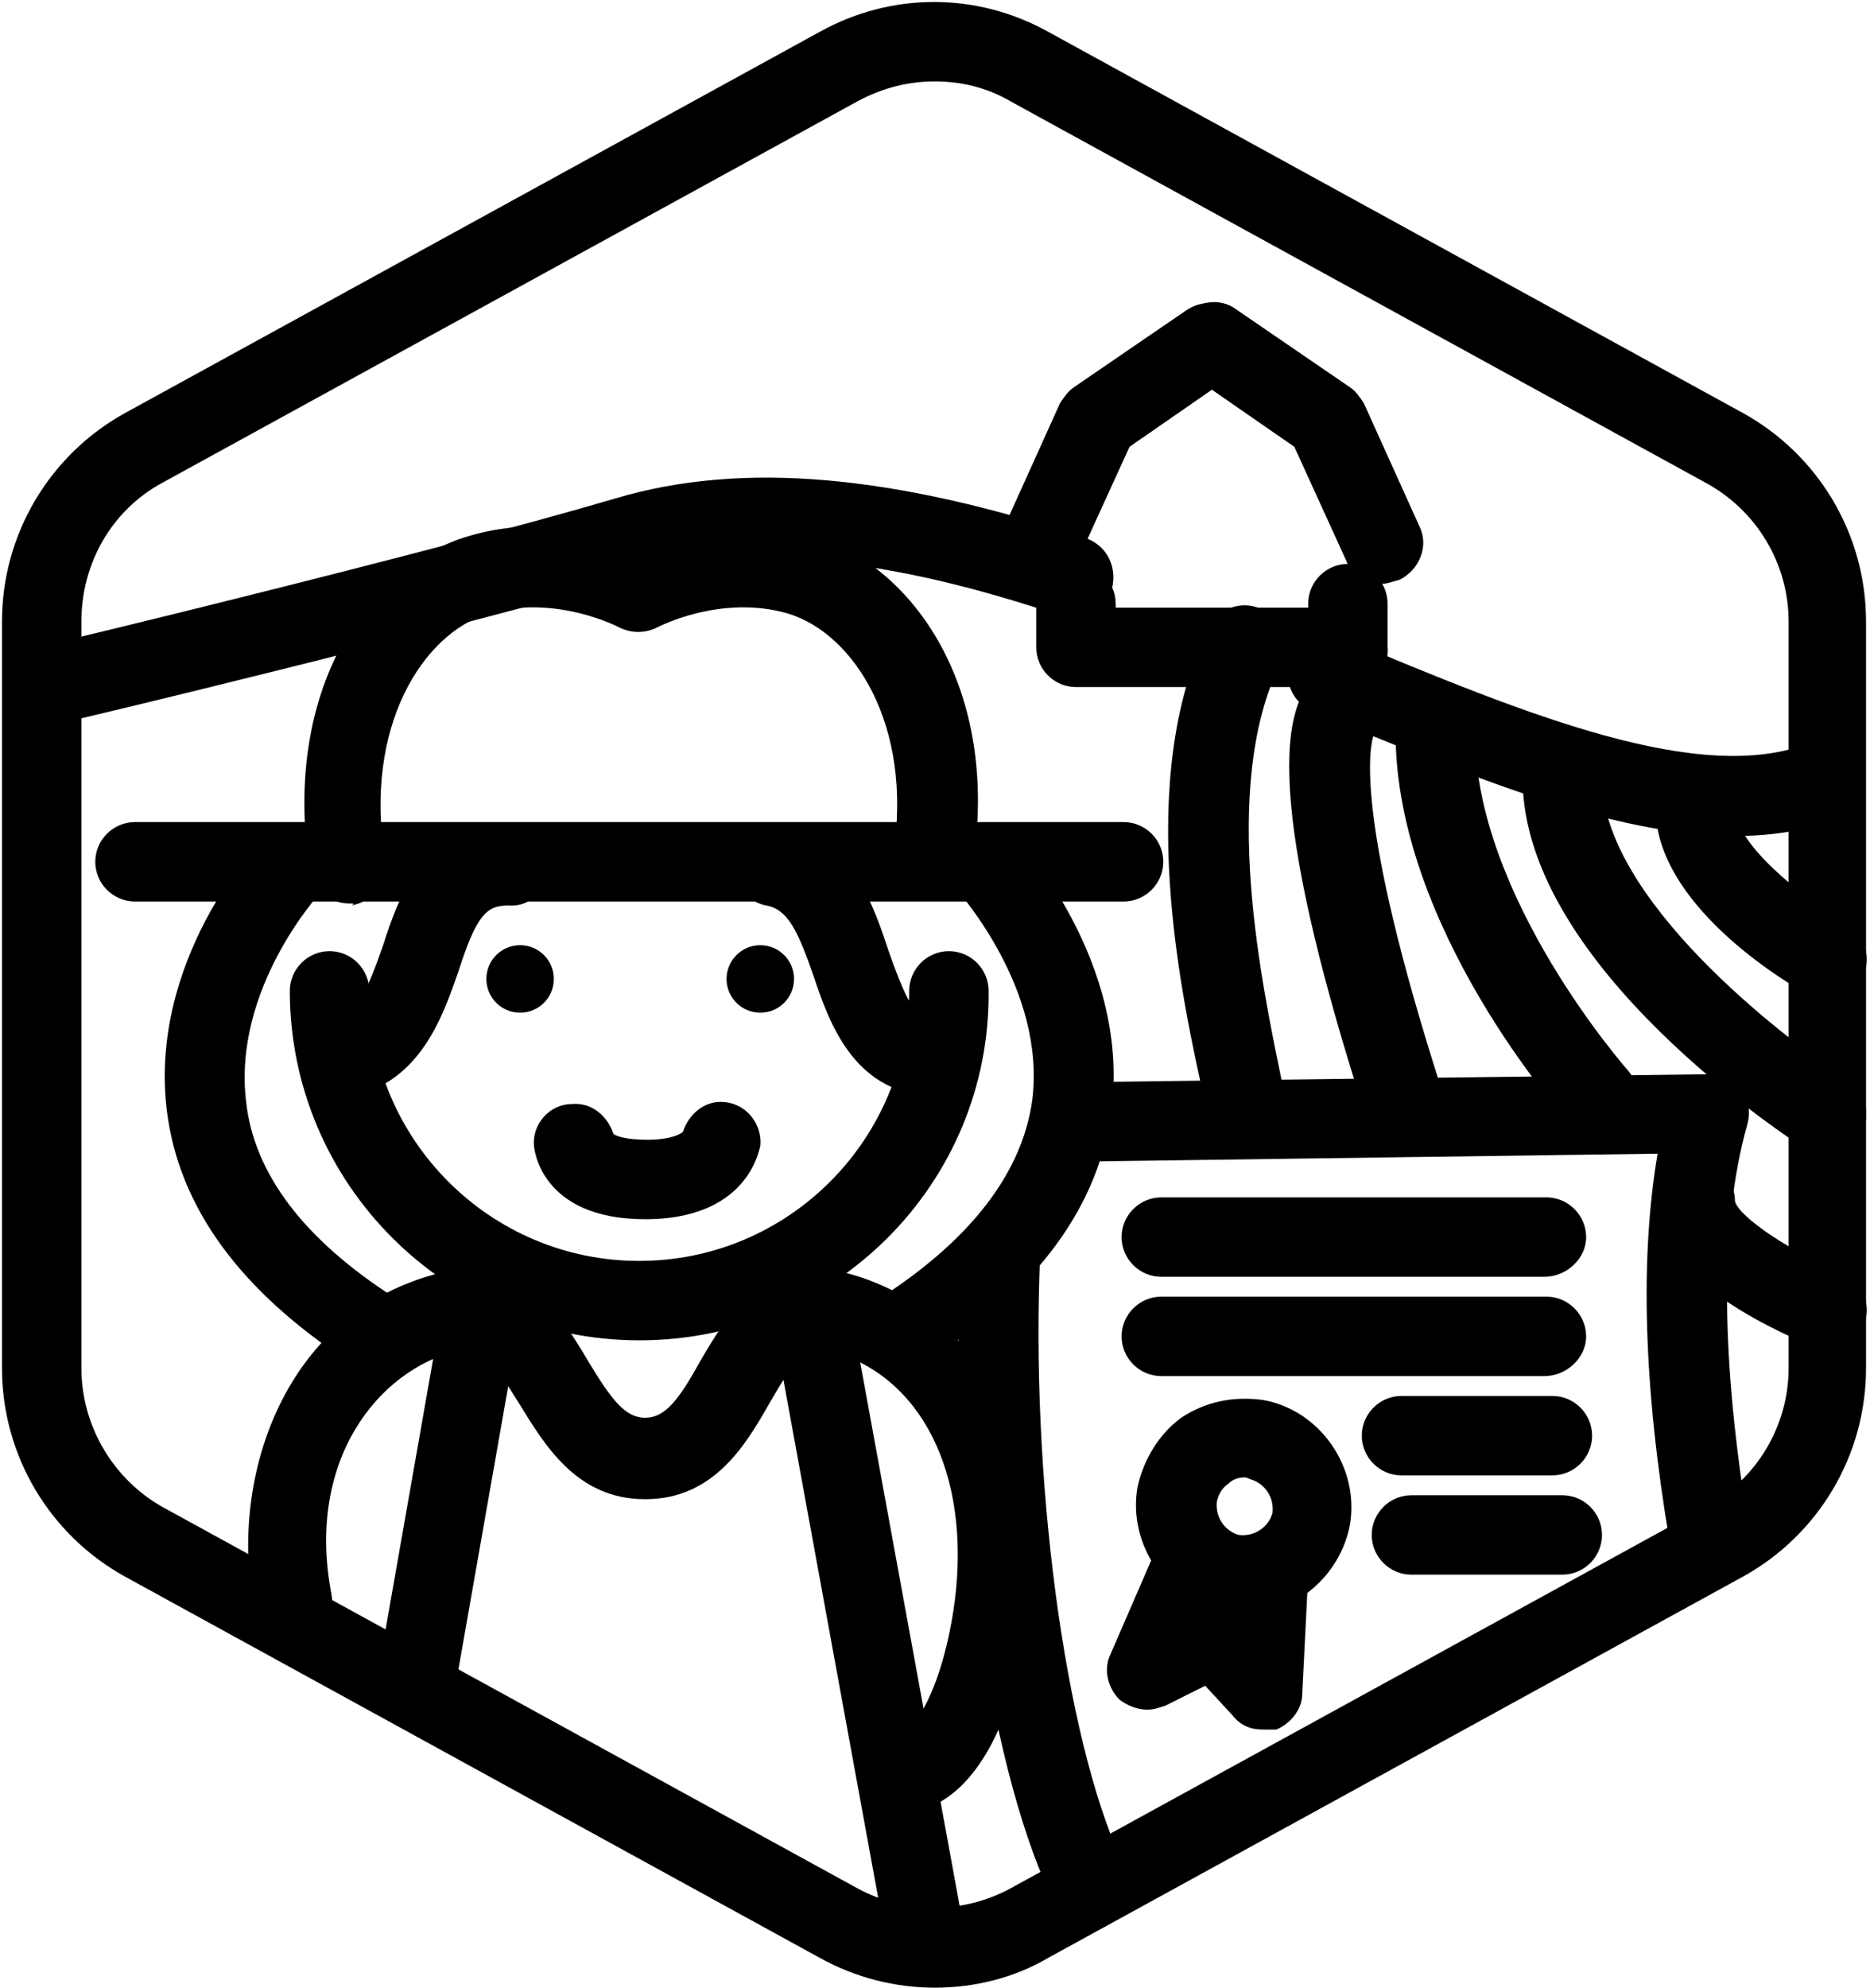
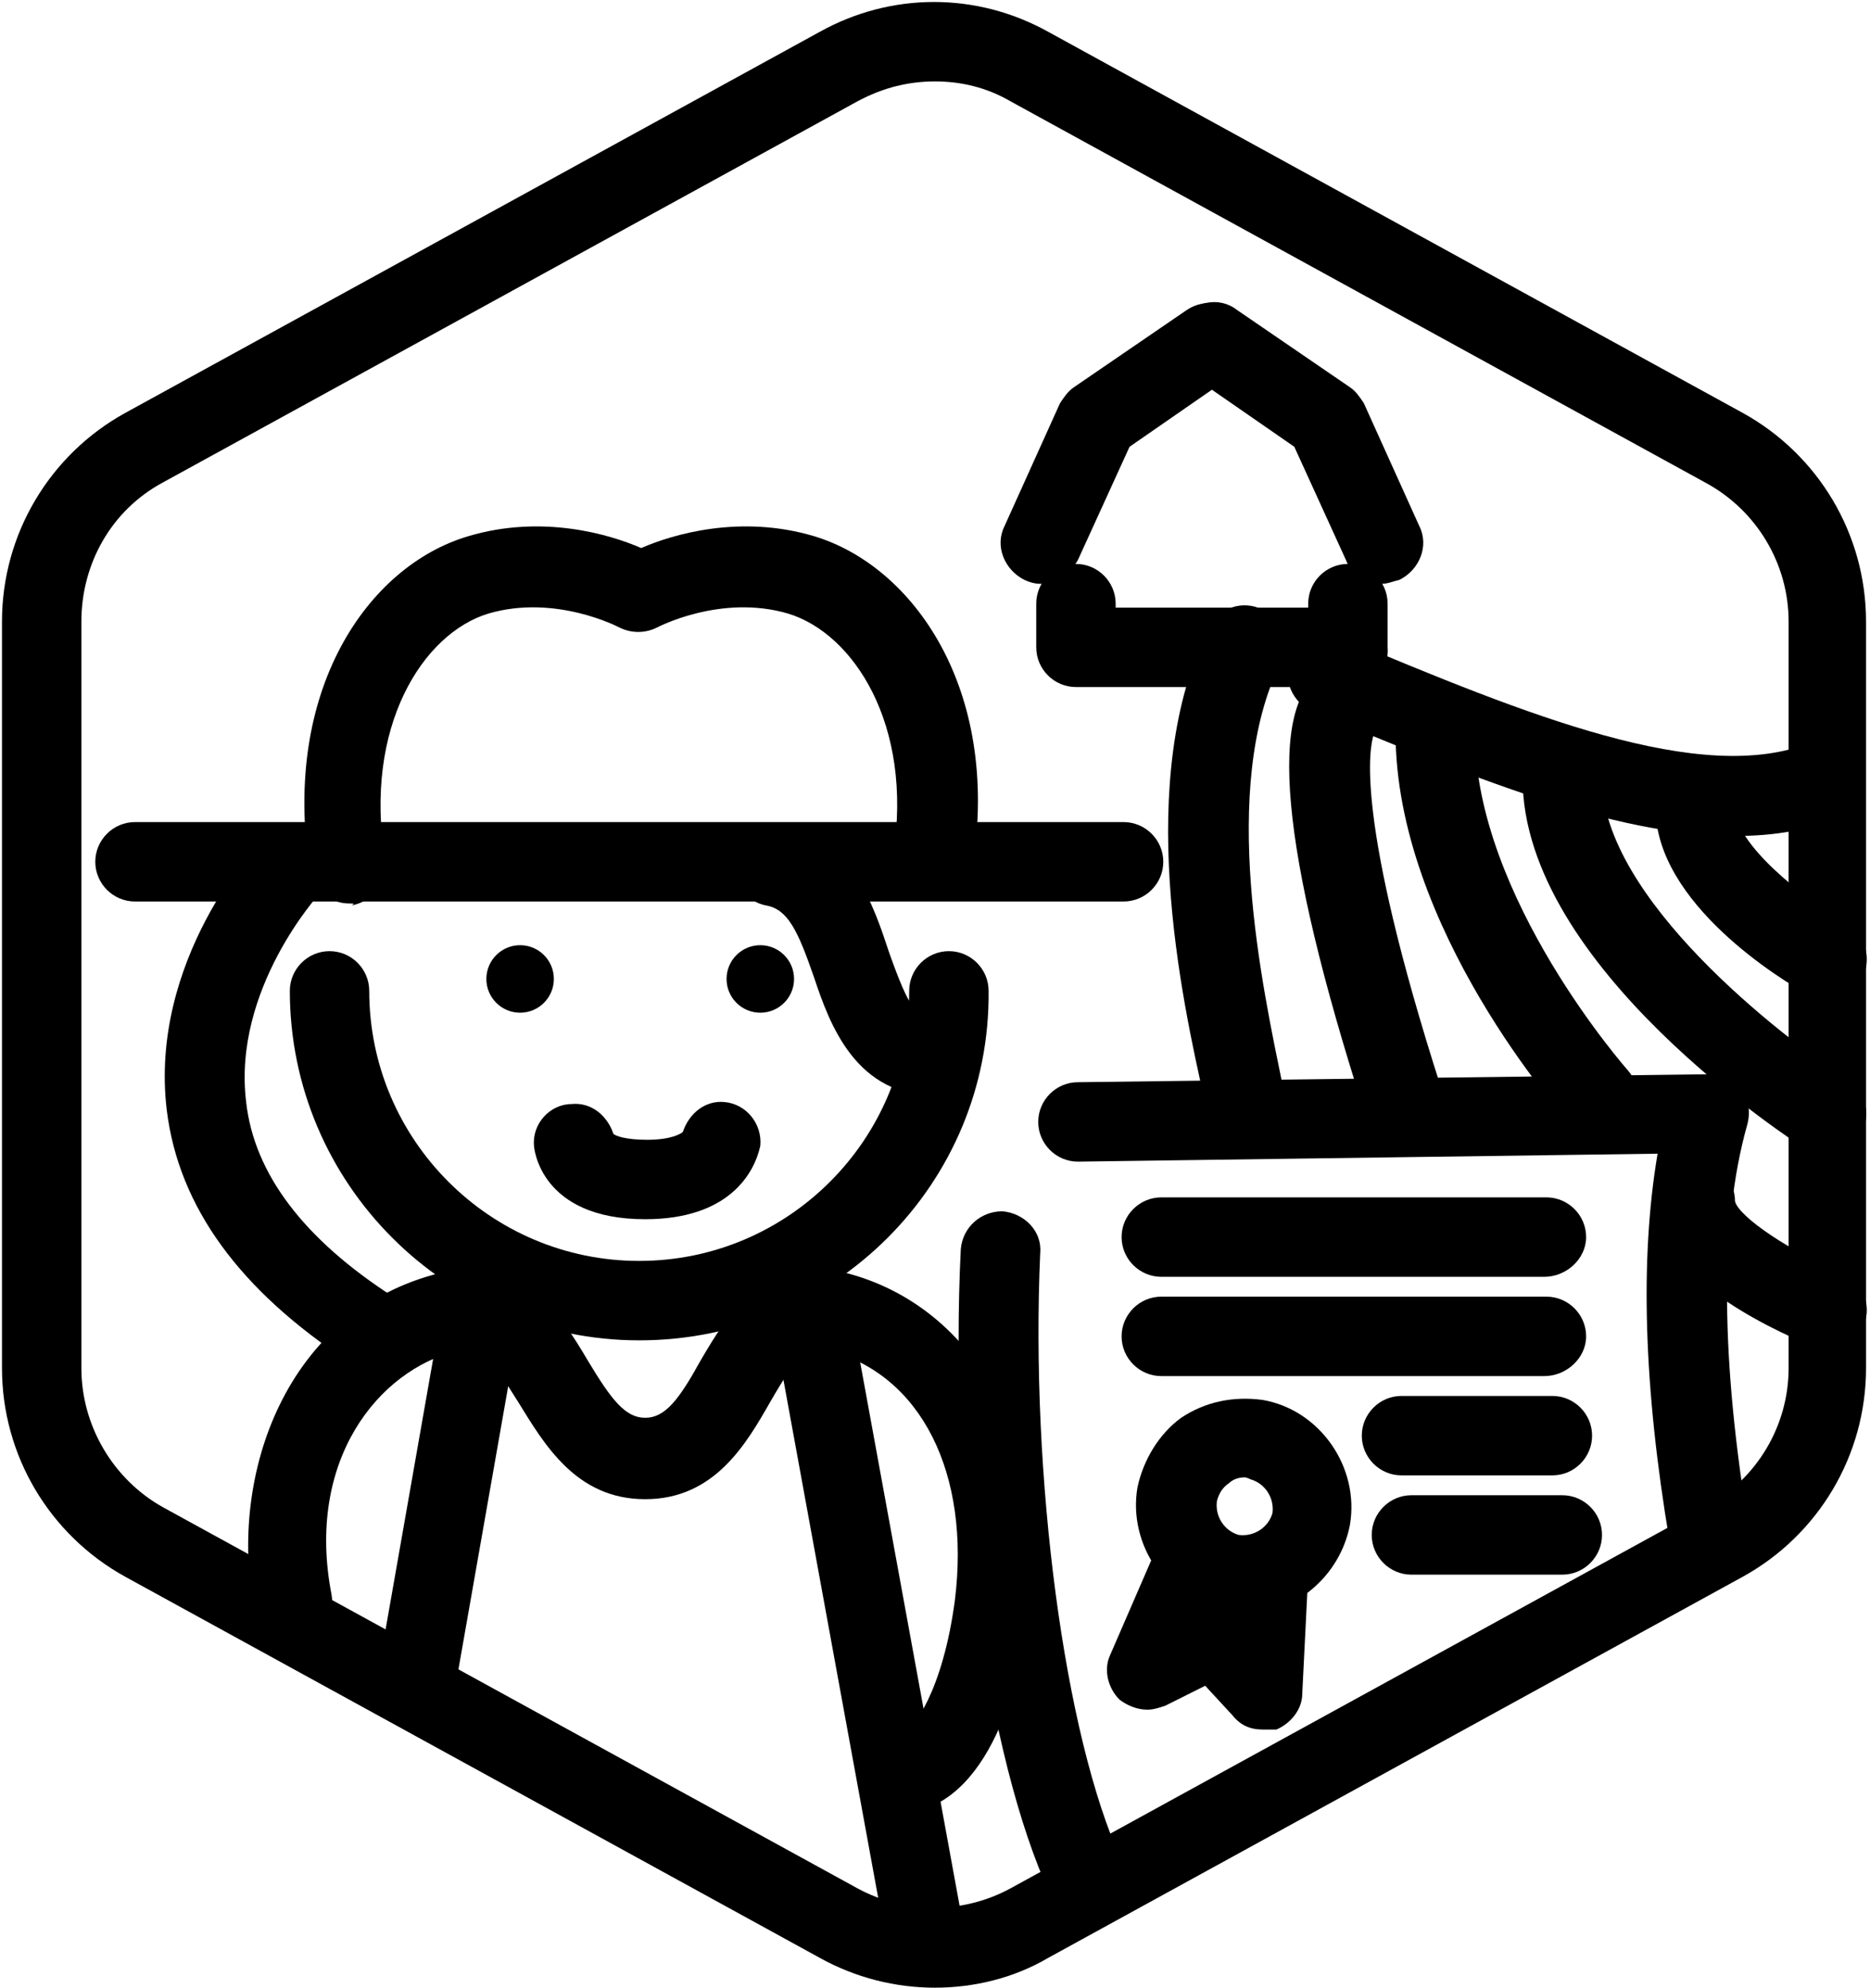
<svg xmlns="http://www.w3.org/2000/svg" version="1.1" id="Layer_1" x="0px" y="0px" viewBox="0 0 94.2 100.1" style="enable-background:new 0 0 94.2 100.1;" xml:space="preserve">
  <g id="Default_x5F_Hexagon">
    <g id="Default">
      <path d="M47.1,100.1c-2,0-4-0.5-5.8-1.5l-35-19.2c-3.8-2.1-6.2-6.1-6.2-10.5V31.3c0-4.4,2.4-8.4,6.2-10.5l35-19.2    c3.6-2,7.9-2,11.5,0l35,19.2c3.8,2.1,6.2,6.1,6.2,10.5v37.6c0,4.4-2.4,8.4-6.2,10.5l-35,19.2C51.1,99.6,49.1,100.1,47.1,100.1z     M47.1,4.1c-1.3,0-2.6,0.3-3.9,1l-35,19.2c-2.6,1.4-4.1,4.1-4.1,7v37.6c0,2.9,1.6,5.6,4.1,7l35,19.2c2.4,1.3,5.3,1.3,7.7,0    l35-19.2c2.6-1.4,4.2-4.1,4.2-7V31.3c0-2.9-1.6-5.6-4.2-7l-35-19.2C49.7,4.4,48.4,4.1,47.1,4.1z" />
    </g>
  </g>
  <g id="Your_Icon">
    <g>
      <path d="M52.4,29.4c-0.3,0-0.6-0.1-0.8-0.2c-1-0.5-1.5-1.7-1-2.7l2.8-6.2c0.2-0.3,0.4-0.6,0.7-0.8l5.7-3.9    c0.9-0.6,2.2-0.4,2.8,0.5c0.6,0.9,0.4,2.2-0.5,2.8l-5.2,3.6l-2.6,5.7C53.9,28.9,53.2,29.4,52.4,29.4z" />
      <path d="M69.6,29.4c-0.8,0-1.5-0.4-1.8-1.2l-2.6-5.7L60,18.9c-0.9-0.6-1.2-1.8-0.5-2.8c0.6-0.9,1.9-1.2,2.8-0.5l5.7,3.9    c0.3,0.2,0.5,0.5,0.7,0.8l2.8,6.2c0.5,1,0,2.2-1,2.7C70.1,29.3,69.9,29.4,69.6,29.4z" />
    </g>
    <path d="M67.9,34.6H54.2c-1.1,0-2-0.9-2-2v-2.2c0-1.1,0.9-2,2-2s2,0.9,2,2v0.2h9.7v-0.2c0-1.1,0.9-2,2-2s2,0.9,2,2v2.2   C70,33.7,69.1,34.6,67.9,34.6z" />
    <path d="M77.8,64.3H58.5c-1.1,0-2-0.9-2-2s0.9-2,2-2h19.4c1.1,0,2,0.9,2,2S78.9,64.3,77.8,64.3z" />
    <path d="M78.2,74.3h-7.6c-1.1,0-2-0.9-2-2s0.9-2,2-2h7.6c1.1,0,2,0.9,2,2S79.3,74.3,78.2,74.3z" />
    <path d="M78.7,79.3h-7.6c-1.1,0-2-0.9-2-2s0.9-2,2-2h7.6c1.1,0,2,0.9,2,2S79.8,79.3,78.7,79.3z" />
    <path d="M77.8,69.3H58.5c-1.1,0-2-0.9-2-2s0.9-2,2-2h19.4c1.1,0,2,0.9,2,2S78.9,69.3,77.8,69.3z" />
    <g>
      <path d="M62.7,81.3c-0.3,0-0.6,0-1-0.1c-2.9-0.5-4.9-3.4-4.4-6.3c0.3-1.4,1.1-2.7,2.2-3.5c1.2-0.8,2.6-1.1,4.1-0.9    c2.9,0.5,4.9,3.4,4.4,6.3C67.5,79.4,65.2,81.3,62.7,81.3z M62.7,74.4c-0.3,0-0.6,0.1-0.8,0.3c-0.3,0.2-0.5,0.5-0.6,0.9l0,0    c-0.1,0.8,0.4,1.5,1.1,1.7c0.8,0.1,1.5-0.4,1.7-1.1c0.1-0.8-0.4-1.5-1.1-1.7C62.8,74.4,62.7,74.4,62.7,74.4z M59.3,75.3L59.3,75.3    L59.3,75.3z" />
      <path d="M63.6,87.1c-0.6,0-1.1-0.2-1.5-0.7l-2.4-2.6C59,83,59,81.7,59.8,81c0.5-0.5,1.3-0.6,2-0.4l0.1-1.5c0.1-1.1,1-1.9,2.1-1.9    c1.1,0.1,2,1,1.9,2.1l-0.3,6c0,0.8-0.6,1.5-1.3,1.8C64.1,87.1,63.9,87.1,63.6,87.1z" />
      <path d="M57.8,86.1c-0.5,0-1-0.2-1.4-0.5c-0.6-0.6-0.8-1.5-0.5-2.2l2.3-5.3c0.4-1,1.6-1.5,2.6-1.1s1.5,1.6,1.1,2.6l-0.4,1    c0.5,0.1,1,0.5,1.3,1c0.5,1,0.1,2.2-0.9,2.7l-3.2,1.6C58.4,86,58.1,86.1,57.8,86.1z" />
    </g>
    <path d="M86.1,79.3c-1,0-1.8-0.7-2-1.7c-1.3-7.7-1.5-14.2-0.6-19.5l-29.2,0.4l0,0c-1.1,0-2-0.9-2-2s0.9-2,2-2l31.8-0.4   c0.6,0,1.2,0.3,1.6,0.8s0.5,1.1,0.3,1.8c-1.4,5-1.3,11.9,0.1,20.3c0.2,1.1-0.6,2.1-1.6,2.3C86.4,79.3,86.3,79.3,86.1,79.3z" />
    <path d="M54.7,96.6c-0.8,0-1.5-0.4-1.8-1.2c-3.2-6.9-5.1-20.6-4.5-32.5c0.1-1.1,1-1.9,2.1-1.9c1.1,0.1,2,1,1.9,2.1   c-0.5,11.2,1.2,24.3,4.1,30.6c0.5,1,0,2.2-1,2.7C55.3,96.6,55,96.6,54.7,96.6z" />
    <g id="Farmer_x0D_Female_x0D_Alt.02">
      <g>
        <g>
          <g>
            <g>
              <g>
                <path d="M32.2,67.5c-9.7,0-17.6-7.9-17.6-17.6c0-1.1,0.9-2,2-2s2,0.9,2,2c0,7.5,6.1,13.6,13.6,13.6s13.6-6.1,13.6-13.6         c0-1.1,0.9-2,2-2s2,0.9,2,2C49.9,59.6,42,67.5,32.2,67.5z" />
              </g>
              <path d="M56.6,45.4H6.8c-1.1,0-2-0.9-2-2s0.9-2,2-2h49.8c1.1,0,2,0.9,2,2S57.7,45.4,56.6,45.4z" />
              <path d="M17.6,45.5c-1,0-1.8-0.7-2-1.7c-1.4-9,2.9-15.3,8-16.8c3.7-1.1,7.1-0.1,8.7,0.6c1.6-0.7,5-1.7,8.7-0.6        c5,1.5,9.4,7.7,8,16.6c-0.2,1.1-1.2,1.8-2.3,1.7c-1.1-0.2-1.8-1.2-1.7-2.3c1-6.5-2-11.1-5.3-12.1c-3.4-1-6.6,0.7-6.6,0.7        c-0.6,0.3-1.3,0.3-1.9,0c0,0-3.2-1.7-6.6-0.7c-3.3,1-6.3,5.7-5.2,12.4c0.2,1.1-0.6,2.1-1.7,2.3C17.9,45.5,17.8,45.5,17.6,45.5        z" />
              <path d="M45.8,91.3c-1,0-1.8-0.7-2-1.7c-0.2-1.1,0.6-2.1,1.6-2.3c0.6-0.1,2.1-2.2,2.7-6.7c0.8-6.4-1.7-11.4-6.4-12.6        c-1-0.2-1.4,0-2.9,2.6c-1.2,2.1-2.8,4.9-6.3,4.9s-5.1-2.8-6.4-4.9c-1.5-2.4-1.9-2.9-3-2.6c-4.1,1-7.7,5.6-6.4,12.3        c0.2,1.1-0.5,2.1-1.6,2.3C14,82.8,13,82.1,12.8,81c-1.3-6.7,1.6-15,9.4-16.9c4.1-1,6.1,2.2,7.4,4.4c1.2,2,1.9,2.9,2.9,2.9        c1,0,1.7-0.9,2.8-2.9c1.3-2.2,3.2-5.5,7.3-4.4c6.6,1.7,10.4,8.7,9.3,17C51.5,83.9,50.2,90.6,45.8,91.3        C46,91.3,45.9,91.3,45.8,91.3z" />
            </g>
            <path d="M21,86.2c-0.1,0-0.2,0-0.3,0c-1.1-0.2-1.8-1.2-1.6-2.3l3.2-18.2c0.2-1.1,1.2-1.8,2.3-1.6c1.1,0.2,1.8,1.2,1.6,2.3       L23,84.6C22.8,85.5,21.9,86.2,21,86.2z" />
            <path d="M46.7,99.7c-0.9,0-1.8-0.7-2-1.6l-5.8-31.7c-0.2-1.1,0.5-2.1,1.6-2.3c1.1-0.2,2.1,0.5,2.3,1.6l5.8,31.7       c0.2,1.1-0.5,2.1-1.6,2.3C46.9,99.7,46.8,99.7,46.7,99.7z" />
            <path d="M32.5,61.4c-5.3,0-5.6-3.6-5.6-3.7c-0.1-1.1,0.8-2.1,1.9-2.1c1-0.1,1.8,0.6,2.1,1.5c0.1,0.1,0.6,0.3,1.7,0.3       c1.2,0,1.7-0.3,1.8-0.4c0.3-0.9,1.1-1.6,2.1-1.5c1.1,0.1,1.9,1.1,1.8,2.2C38,59.1,36.7,61.4,32.5,61.4z M30.9,57.4L30.9,57.4       L30.9,57.4z M30.9,57.4L30.9,57.4L30.9,57.4z M34.2,57.3L34.2,57.3L34.2,57.3z M34.2,57.3L34.2,57.3L34.2,57.3z" />
          </g>
        </g>
      </g>
      <path d="M47.2,55.2c-4.1,0-5.4-3.6-6.2-6c-0.8-2.3-1.3-3.4-2.4-3.6c-1.1-0.2-1.8-1.3-1.5-2.4c0.2-1.1,1.3-1.8,2.4-1.5    c3.5,0.7,4.5,3.9,5.3,6.3c1,2.8,1.4,3.4,2.5,3.3c1.1,0,2,0.8,2.1,1.9c0,1.1-0.8,2-1.9,2.1C47.4,55.2,47.3,55.2,47.2,55.2z" />
      <g>
        <circle id="Ellipse_228_4_" cx="26.2" cy="49.3" r="1.7" />
        <circle id="Ellipse_229_4_" cx="38.3" cy="49.3" r="1.7" />
      </g>
-       <path d="M17.4,55.2c-0.9,0-1.8-0.6-2-1.6c-0.2-1.1,0.5-2.1,1.5-2.4c1.1-0.2,1.6-1.3,2.4-3.6c0.8-2.5,2.1-6.2,6.5-6    c1.1,0,2,1,1.9,2.1s-1,2-2.1,1.9c-1.1,0-1.6,0.5-2.5,3.3c-0.8,2.3-1.9,5.5-5.3,6.3C17.7,55.2,17.6,55.2,17.4,55.2z" />
      <path d="M18.7,68.9c-0.4,0-0.8-0.1-1.1-0.3C12.1,65,9,60.8,8.4,55.9c-0.9-7.5,4.5-13.4,4.8-13.6c0.8-0.8,2-0.8,2.8-0.1    c0.8,0.8,0.8,2,0.1,2.8l0,0c0,0-4.4,4.8-3.7,10.5c0.4,3.6,2.9,6.9,7.4,9.8c0.9,0.6,1.2,1.8,0.6,2.8C20,68.6,19.3,68.9,18.7,68.9z" />
-       <path d="M45.7,68.9c-0.7,0-1.3-0.3-1.7-0.9c-0.6-0.9-0.3-2.2,0.6-2.8c4.4-2.9,6.9-6.2,7.4-9.8c0.7-5.6-3.7-10.4-3.7-10.5    c-0.7-0.8-0.7-2.1,0.1-2.8c0.8-0.8,2.1-0.7,2.8,0.1c0.2,0.2,5.7,6.2,4.8,13.6c-0.6,4.9-3.7,9.1-9.2,12.7    C46.5,68.8,46.1,68.9,45.7,68.9z" />
    </g>
    <path d="M47.7,29.3" />
    <path d="M80.6,57.3c-0.6,0-1.1-0.2-1.5-0.7c-0.4-0.4-8.8-9.9-8.8-19.7c0-1.1,0.9-2,2-2s2,0.9,2,2c0,8.3,7.7,17,7.7,17   c0.7,0.8,0.7,2.1-0.2,2.9C81.5,57.1,81.1,57.3,80.6,57.3z" />
    <path d="M92.1,68c-0.3,0-0.5,0-0.8-0.2c-2.4-1-7.9-3.6-7.9-7.3c0-1.1,0.9-2,2-2s2,0.9,2,2c0.2,0.8,2.9,2.6,5.4,3.6   c1,0.4,1.5,1.6,1.1,2.6C93.7,67.5,92.9,68,92.1,68z" />
    <path d="M92.1,58.2c-0.4,0-0.7-0.1-1.1-0.3c-0.6-0.4-14.3-9.2-14.3-18.7c0-1.1,0.9-2,2-2s2,0.9,2,2c0,6,9,13,12.4,15.2   c0.9,0.6,1.2,1.8,0.6,2.8C93.4,57.8,92.8,58.2,92.1,58.2z" />
    <path d="M92.1,50.4c-0.3,0-0.7-0.1-1-0.3c-1.3-0.7-7.7-4.6-7.7-9.4c0-1.1,0.9-2,2-2s2,0.9,2,2c0,1.8,3.4,4.5,5.6,5.8   c1,0.6,1.3,1.8,0.8,2.8C93.5,50,92.8,50.4,92.1,50.4z" />
    <path d="M70.6,57.3c-0.9,0-1.7-0.5-1.9-1.4c-4.2-13.1-4.9-20.5-2-22.1c1-0.6,2.2-0.2,2.8,0.8c0.4,0.8,0.3,1.8-0.3,2.4   c-0.2,0.6-1,4.1,3.4,17.8c0.3,1.1-0.2,2.2-1.3,2.5C71,57.2,70.8,57.3,70.6,57.3z M68.7,37.2L68.7,37.2L68.7,37.2z M68.7,37.2   L68.7,37.2L68.7,37.2z M68.7,37.2L68.7,37.2L68.7,37.2z M68.7,37.2L68.7,37.2z" />
    <path d="M62.8,57.3c-0.9,0-1.8-0.6-2-1.6l-0.1-0.2c-1.2-5.3-3.6-16.3,0.2-23.9c0.5-1,1.7-1.4,2.7-0.9s1.4,1.7,0.9,2.7   c-3.1,6.3-0.9,16.3,0.1,21.2l0.1,0.2c0.2,1.1-0.5,2.2-1.5,2.4C63.1,57.3,62.9,57.3,62.8,57.3z" />
    <path d="M87.4,42.1c-6.2,0-13.6-3.1-21.3-6.3c-1-0.4-1.5-1.6-1.1-2.6s1.6-1.5,2.6-1.1c9.3,3.9,18.1,7.5,23.6,5.3   c1-0.4,2.2,0.1,2.6,1.1s-0.1,2.2-1.1,2.6C91.2,41.8,89.4,42.1,87.4,42.1z" />
-     <path d="M2.7,36.4c-0.9,0-1.7-0.6-2-1.5c-0.3-1.1,0.4-2.2,1.5-2.4c0.2,0,20-4.8,28.8-7.4c6.4-1.9,14-1.2,23.7,2   c1.1,0.4,1.6,1.5,1.3,2.6s-1.5,1.6-2.6,1.3c-8.9-3-15.7-3.6-21.3-2c-8.9,2.6-28.8,7.4-29,7.4C3.1,36.4,2.9,36.4,2.7,36.4z" />
  </g>
</svg>